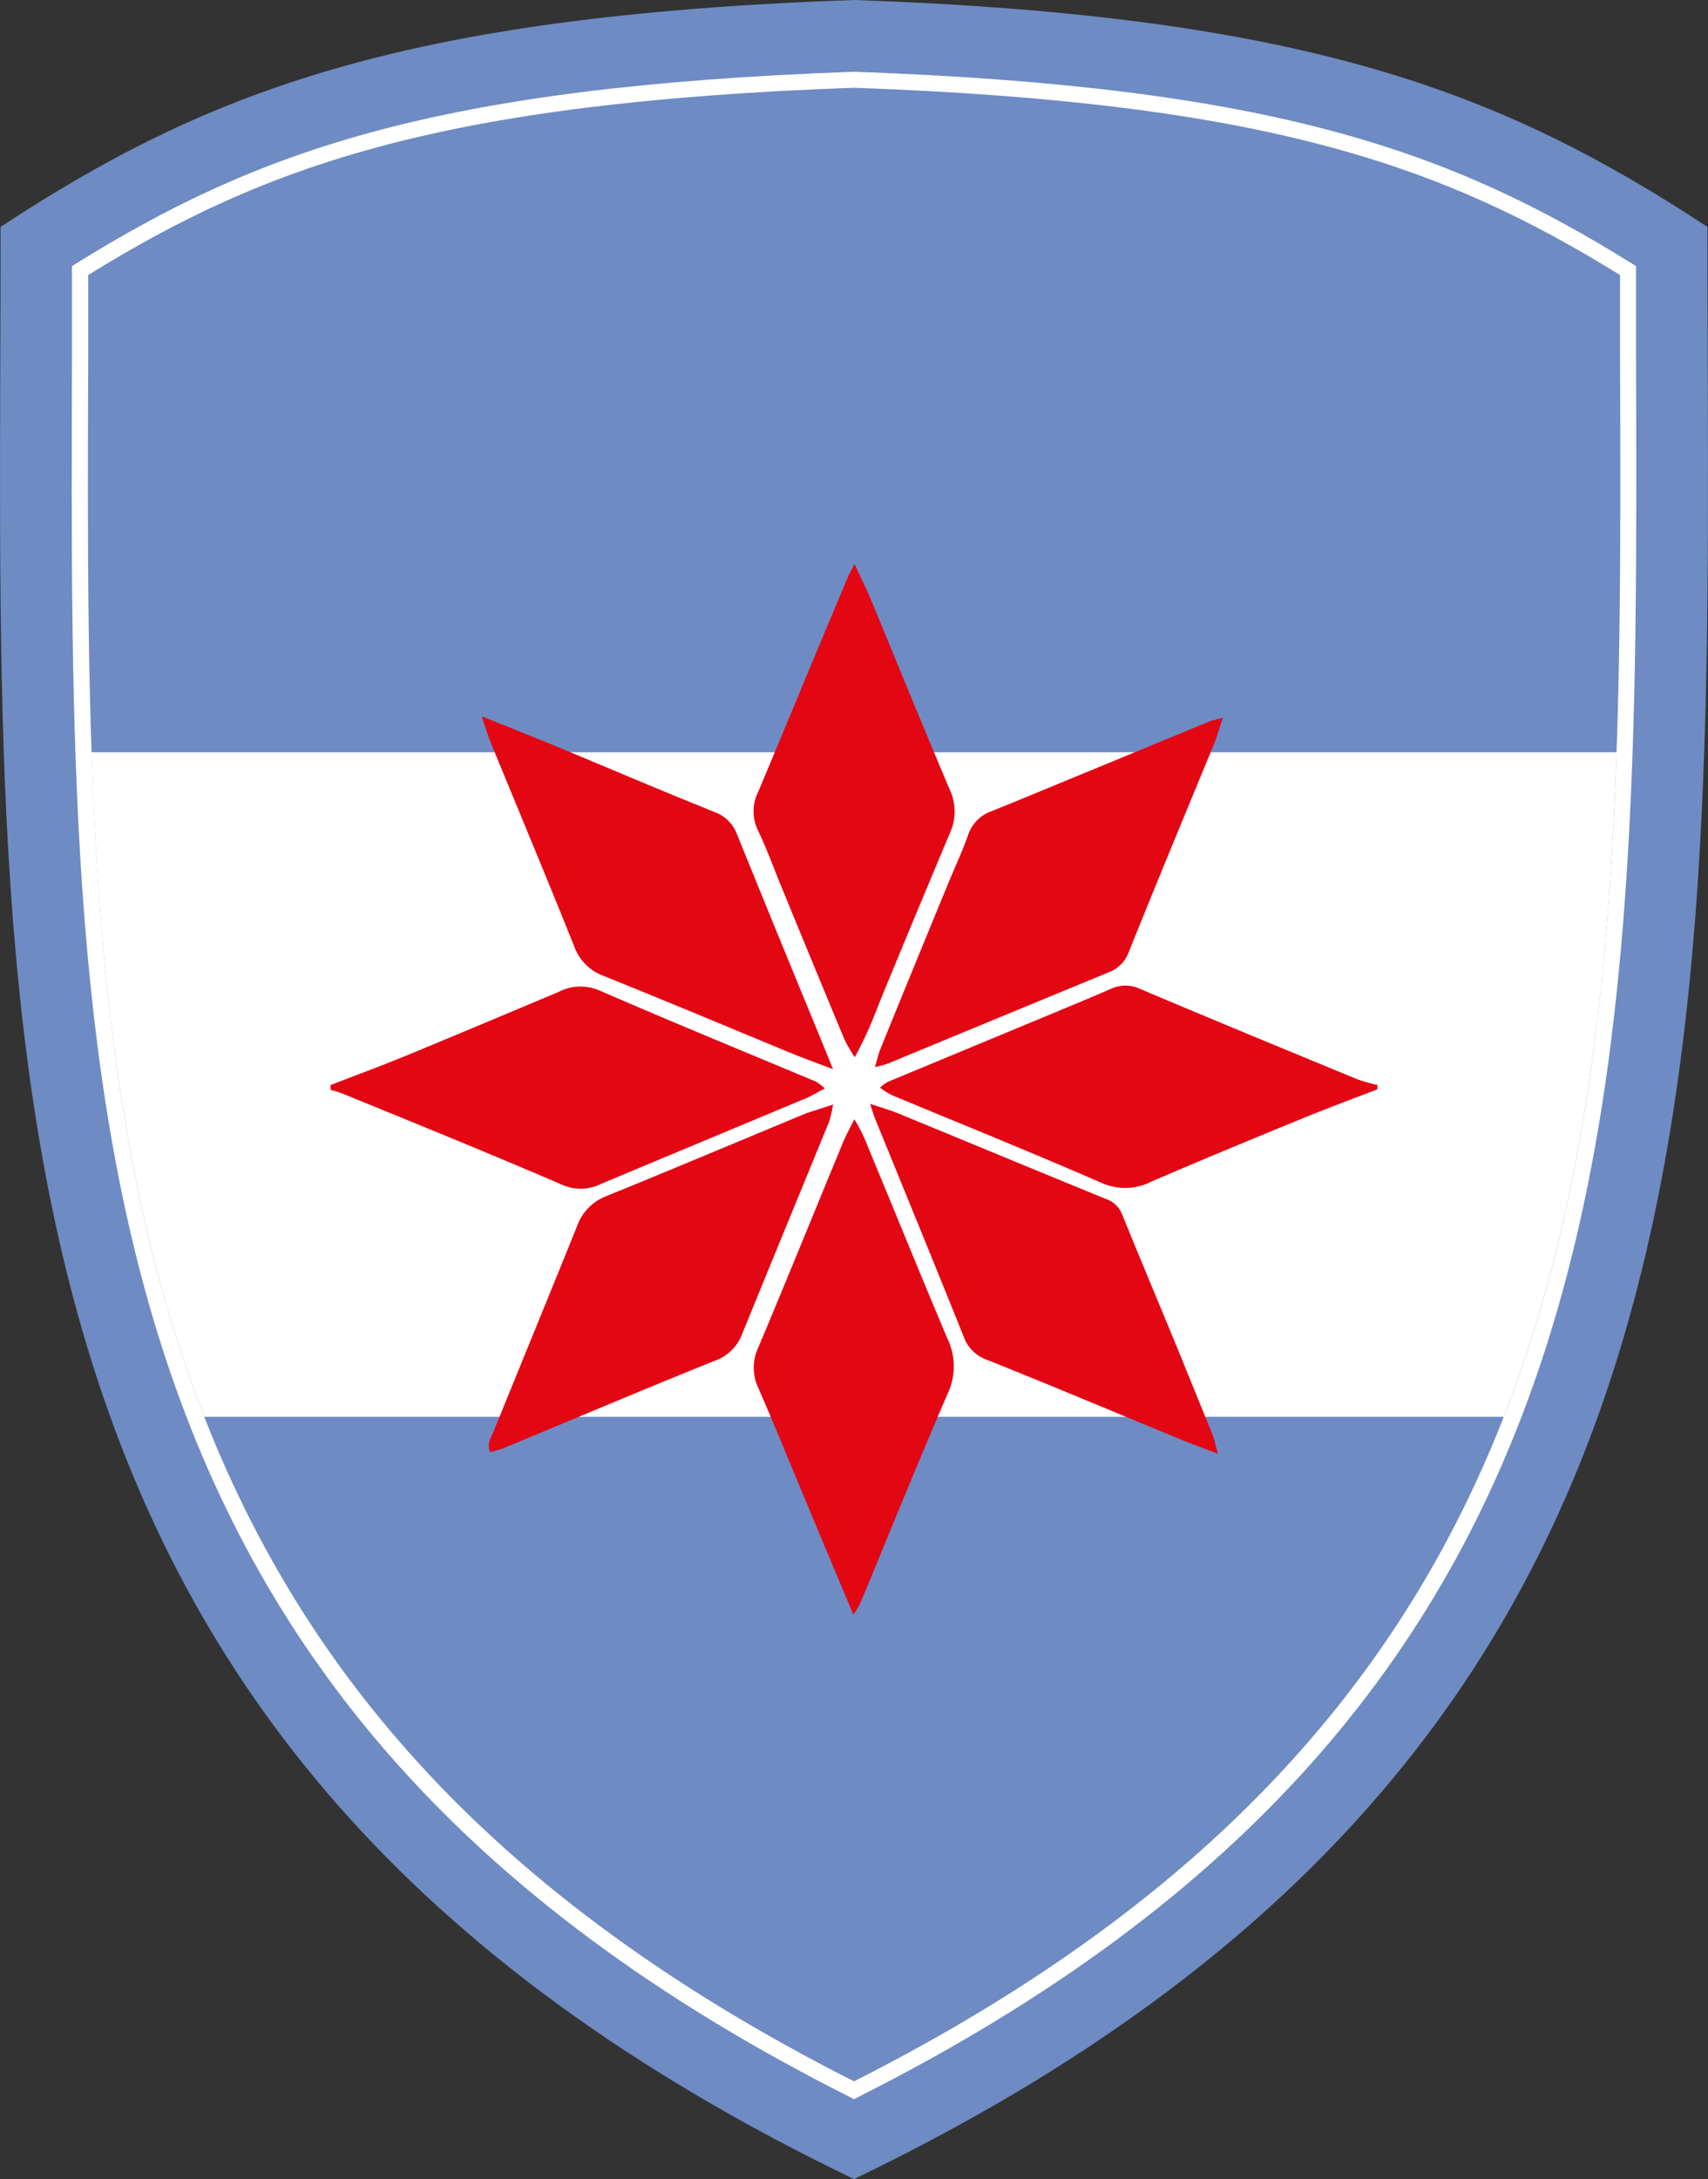
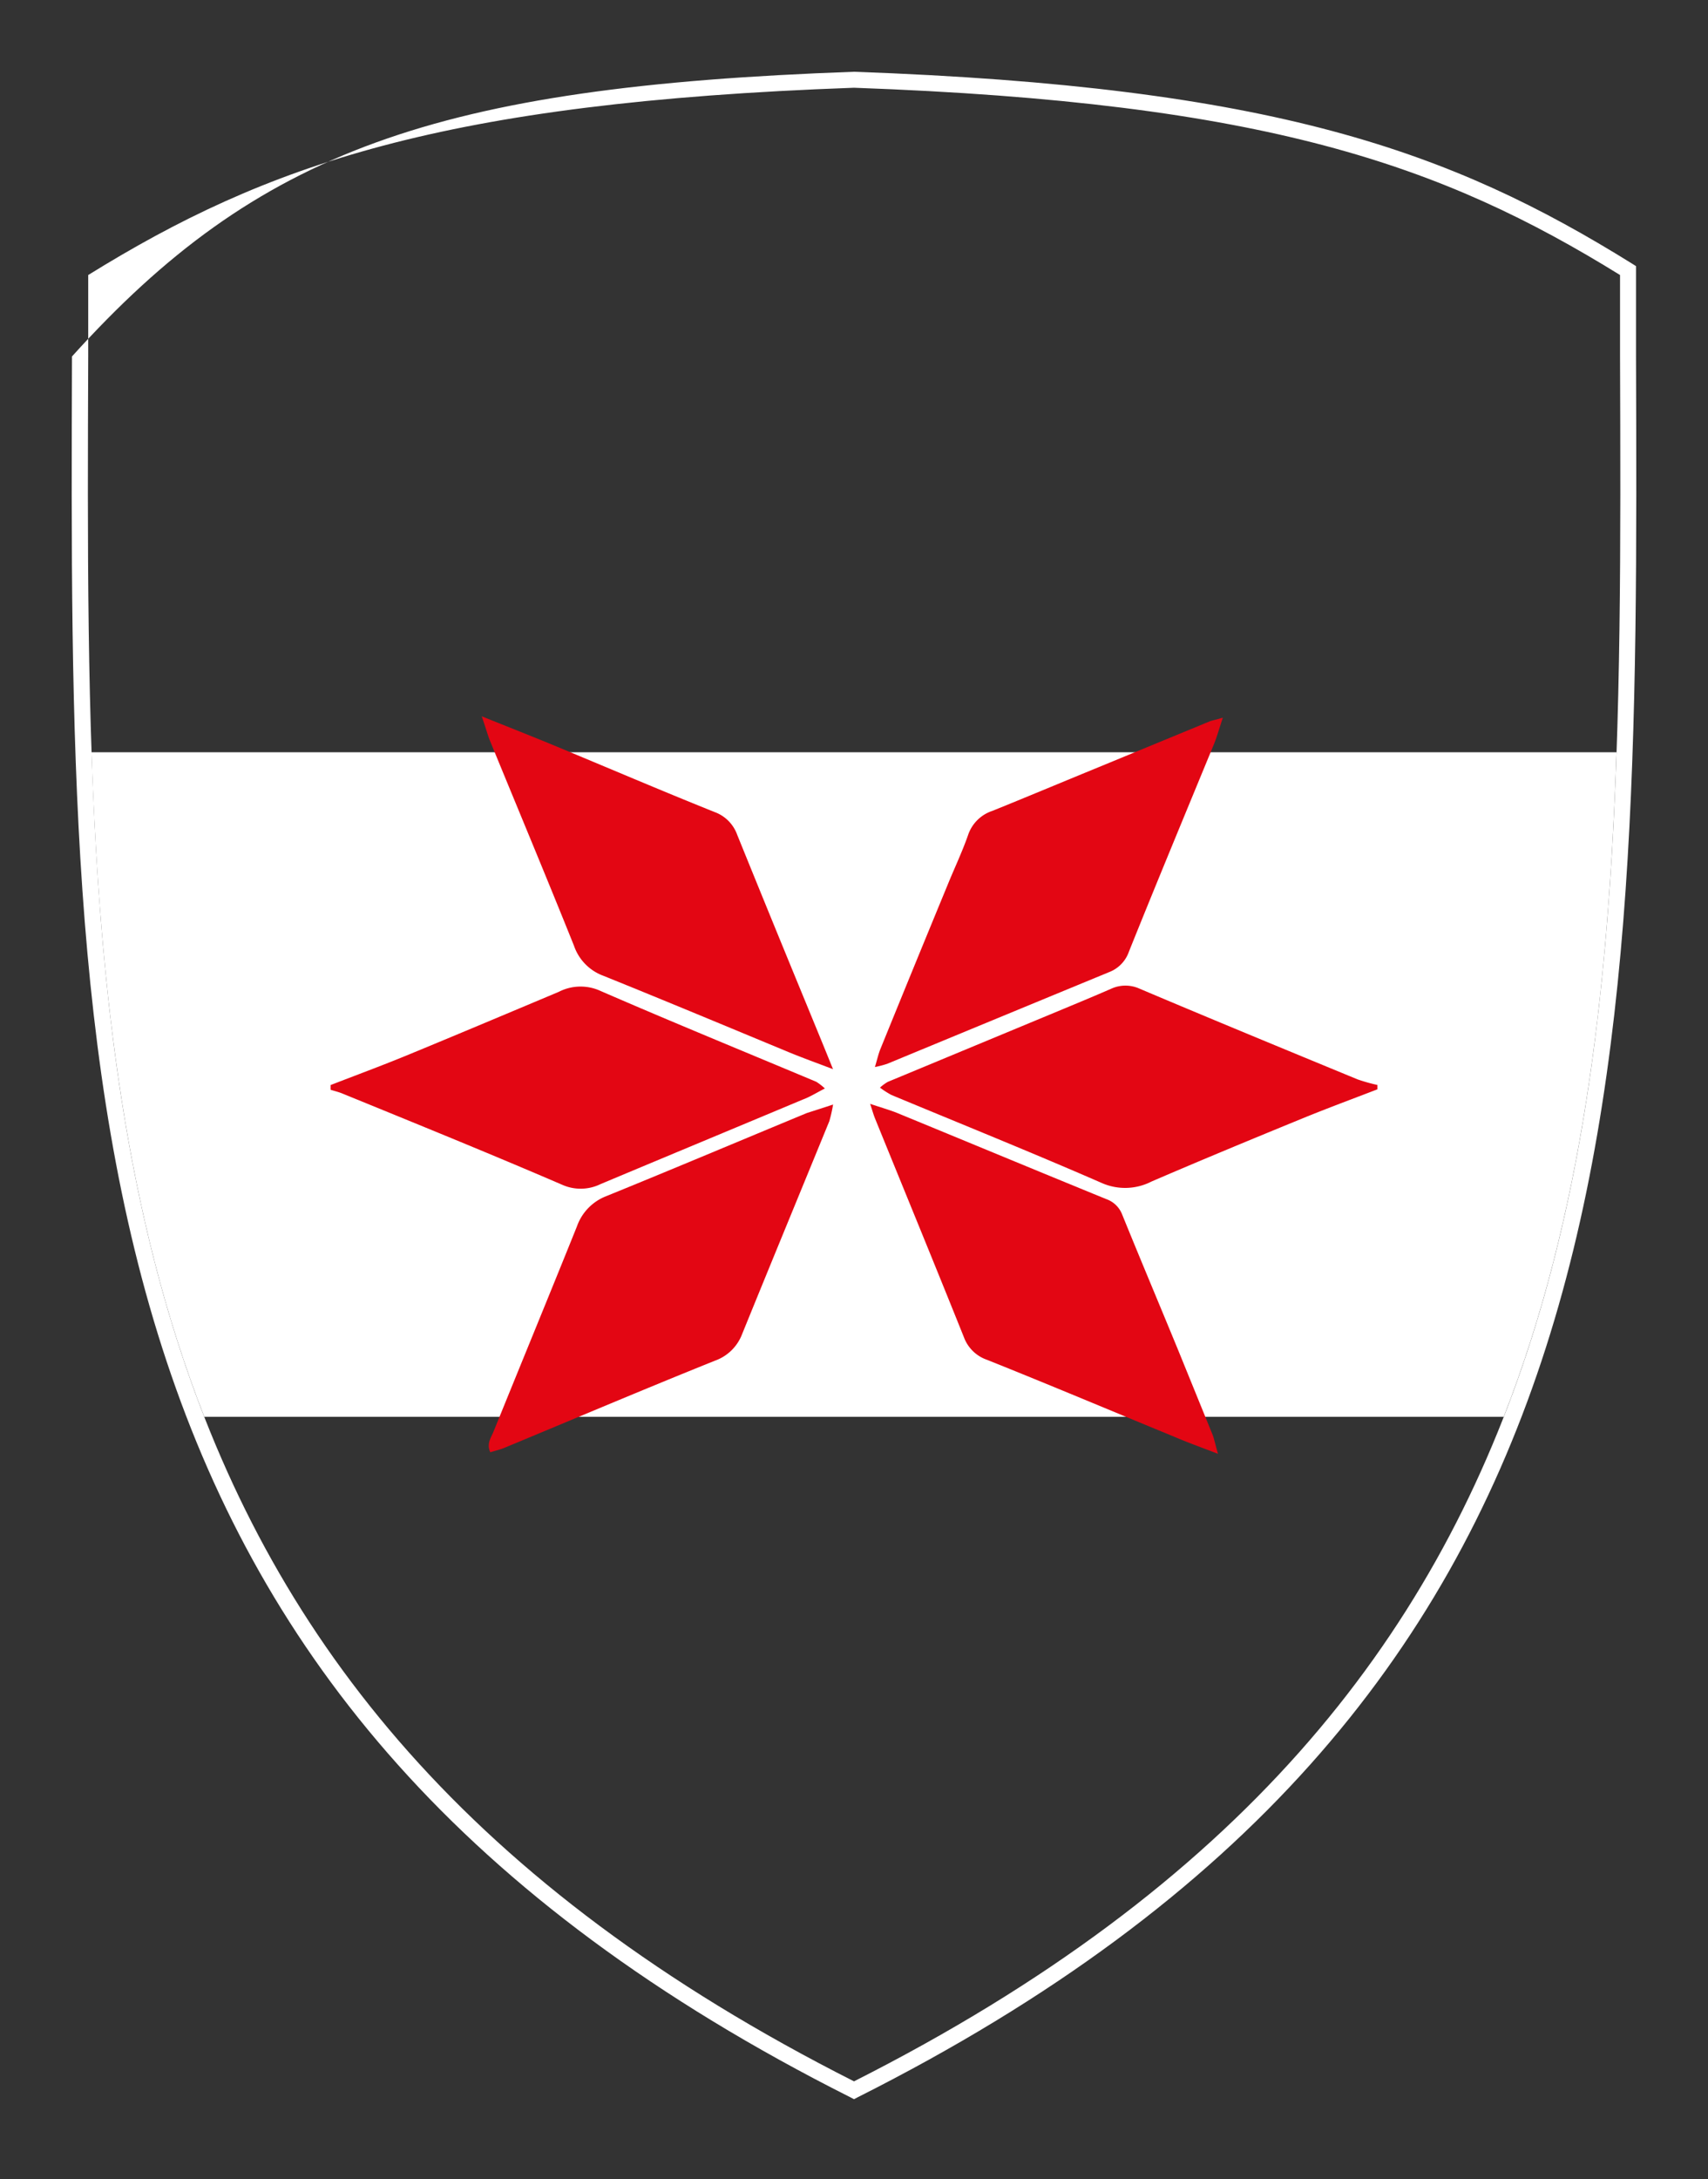
<svg xmlns="http://www.w3.org/2000/svg" viewBox="0 0 200 255.05">
  <rect x="0" y="0" width="200" height="255.05" fill="#333333" stroke="none" />
  <defs>
    <style>.cls-1{fill:#6e8bc3;fill-rule:evenodd;}.cls-2{fill:#fff;}.cls-3{fill:none;}.cls-4{fill:#e30613;}</style>
  </defs>
  <title>escudo</title>
  <g id="Capa_2" data-name="Capa 2">
    <g id="Capa_1-2" data-name="Capa 1">
-       <path class="cls-1" d="M100,0C47,1.85,24.15,10.76.07,26.55.07,122.73-6.14,204,100,255.05,206.14,204,199.93,122.73,199.93,26.55,175.85,10.76,153,1.85,100,0Z" />
-       <path class="cls-2" d="M100,245.7l-.42-.22C7.89,199.37,8.13,129.8,8.43,41.72l0-10.57.44-.28C30.15,17.65,51,10.15,100,8.4c49.07,1.75,69.88,9.25,91.13,22.47l.44.28,0,10.54c.3,88.11.54,157.68-91.15,203.79ZM10.33,32.19l0,9.51C10,129,9.76,198,100,243.61,190.24,198,190,129,189.7,41.72l0-9.53C168.85,19.3,148.22,12,100,10.27,51.78,12,31.15,19.3,10.33,32.19Z" />
+       <path class="cls-2" d="M100,245.7l-.42-.22C7.89,199.37,8.13,129.8,8.43,41.72C30.15,17.65,51,10.15,100,8.4c49.07,1.75,69.88,9.25,91.13,22.47l.44.28,0,10.54c.3,88.11.54,157.68-91.15,203.79ZM10.33,32.19l0,9.51C10,129,9.76,198,100,243.61,190.24,198,190,129,189.7,41.72l0-9.53C168.85,19.3,148.22,12,100,10.27,51.78,12,31.15,19.3,10.33,32.19Z" />
      <path class="cls-3" d="M189.7,41.72l0-9.53C168.85,19.3,148.22,12,100,10.27,51.78,12,31.15,19.3,10.33,32.19l0,9.51c-.06,16.08-.11,31.54.41,46.35H189.29C189.81,73.25,189.76,57.8,189.7,41.72Z" />
      <path class="cls-3" d="M100,243.61c41.74-21.09,64.11-47.19,76.08-77.78H23.92C35.89,196.42,58.26,222.52,100,243.61Z" />
      <path class="cls-2" d="M10.71,88.05c1,28.41,4.06,54.41,13.21,77.78H176.08c9.15-23.38,12.23-49.37,13.21-77.78Z" />
      <path class="cls-4" d="M161.29,127.5c-2.91,1.12-5.83,2.2-8.72,3.38-5.93,2.43-11.86,4.88-17.75,7.42a6.76,6.76,0,0,1-5.86.14c-8.14-3.55-16.38-6.87-24.58-10.28a10.32,10.32,0,0,1-1.34-.86,5.5,5.5,0,0,1,.91-.67l20.5-8.51c1.9-.79,3.8-1.58,5.68-2.4a4,4,0,0,1,3.31,0c8.48,3.59,17,7.1,25.51,10.61a20.23,20.23,0,0,0,2.34.66Z" />
      <path class="cls-4" d="M38.71,127c2.91-1.13,5.84-2.21,8.72-3.39,6-2.47,12-5,18-7.52a5.58,5.58,0,0,1,4.9-.1c8.38,3.64,16.84,7.1,25.26,10.63a6.82,6.82,0,0,1,1,.78c-1,.51-1.77,1-2.57,1.29-7.9,3.31-15.8,6.59-23.69,9.9a5.31,5.31,0,0,1-4.48.09C57.31,135,48.7,131.51,40.11,128c-.45-.19-.94-.3-1.4-.45Z" />
      <path class="cls-4" d="M143.19,84c-.44,1.33-.68,2.18-1,3-3.35,8.13-6.73,16.25-10,24.39a3.94,3.94,0,0,1-2.29,2.38q-13,5.36-26,10.74a11.66,11.66,0,0,1-1.45.38c.27-.9.4-1.51.63-2.08q3.9-9.59,7.85-19.16c.81-2,1.73-3.91,2.43-5.92a4.48,4.48,0,0,1,2.84-2.82c3.89-1.57,7.75-3.19,11.63-4.78q6.94-2.86,13.9-5.73C142,84.31,142.32,84.26,143.19,84Z" />
-       <path class="cls-4" d="M99.93,189c-1.89-4.51-3.61-8.6-5.31-12.68-1.94-4.63-3.82-9.28-5.83-13.88a5.53,5.53,0,0,1,0-4.72c3.38-8,6.65-16.12,10-24.18.31-.75.72-1.47,1.25-2.54a19.51,19.51,0,0,1,1.66,3.4c3.1,7.44,6.12,14.92,9.27,22.34a7.47,7.47,0,0,1,0,6.37c-3.53,8.15-6.85,16.39-10.26,24.6A13.7,13.7,0,0,1,99.93,189Z" />
      <path class="cls-4" d="M142.62,170.16c-2.09-.8-3.62-1.35-5.13-2-7.3-3-14.58-6.07-21.91-9a4.41,4.41,0,0,1-2.7-2.62c-3.43-8.55-6.94-17.08-10.41-25.61-.18-.44-.31-.91-.58-1.73,1.19.4,2.1.66,3,1,8.22,3.38,16.43,6.79,24.65,10.15a3.09,3.09,0,0,1,1.86,1.8c2.17,5.34,4.41,10.65,6.61,16q2,4.91,4,9.83C142.19,168.48,142.29,169,142.62,170.16Z" />
      <path class="cls-4" d="M56.41,83.84c3.17,1.28,5.76,2.29,8.34,3.36,6.3,2.61,12.58,5.3,18.91,7.84a4.41,4.41,0,0,1,2.66,2.66q4.08,10.06,8.22,20.1c.93,2.27,1.87,4.53,3,7.34-2.08-.79-3.66-1.36-5.21-2-7.23-3-14.42-6-21.68-8.93a5.72,5.72,0,0,1-3.44-3.52c-3.21-8-6.56-16-9.84-24C57.1,86,56.88,85.21,56.41,83.84Z" />
-       <path class="cls-4" d="M100.07,66c.79,1.73,1.46,3.1,2.05,4.51,3,7.29,6,14.61,9.07,21.87a6,6,0,0,1,.09,5q-3.87,9.21-7.68,18.44c-.6,1.44-1.14,2.91-1.76,4.34-.48,1.11-1,2.17-1.75,3.59a19.13,19.13,0,0,1-1.17-2q-3.65-8.76-7.25-17.55c-1-2.36-1.83-4.77-2.94-7.06a5.08,5.08,0,0,1,.07-4.5q2.72-6.48,5.42-13,2.57-6.15,5.14-12.29C99.5,67.07,99.71,66.74,100.07,66Z" />
      <path class="cls-4" d="M97.55,129.28a16.69,16.69,0,0,1-.44,1.95c-3.4,8.3-6.82,16.58-10.2,24.89a5.3,5.3,0,0,1-3.19,3.14c-8.24,3.31-16.42,6.78-24.63,10.19-.51.21-1.06.34-1.68.53-.46-1,.09-1.71.38-2.42,3.24-8,6.54-16,9.76-24A5.9,5.9,0,0,1,71,140c7.85-3.19,15.66-6.49,23.49-9.73C95.33,130,96.19,129.73,97.55,129.28Z" />
    </g>
  </g>
</svg>